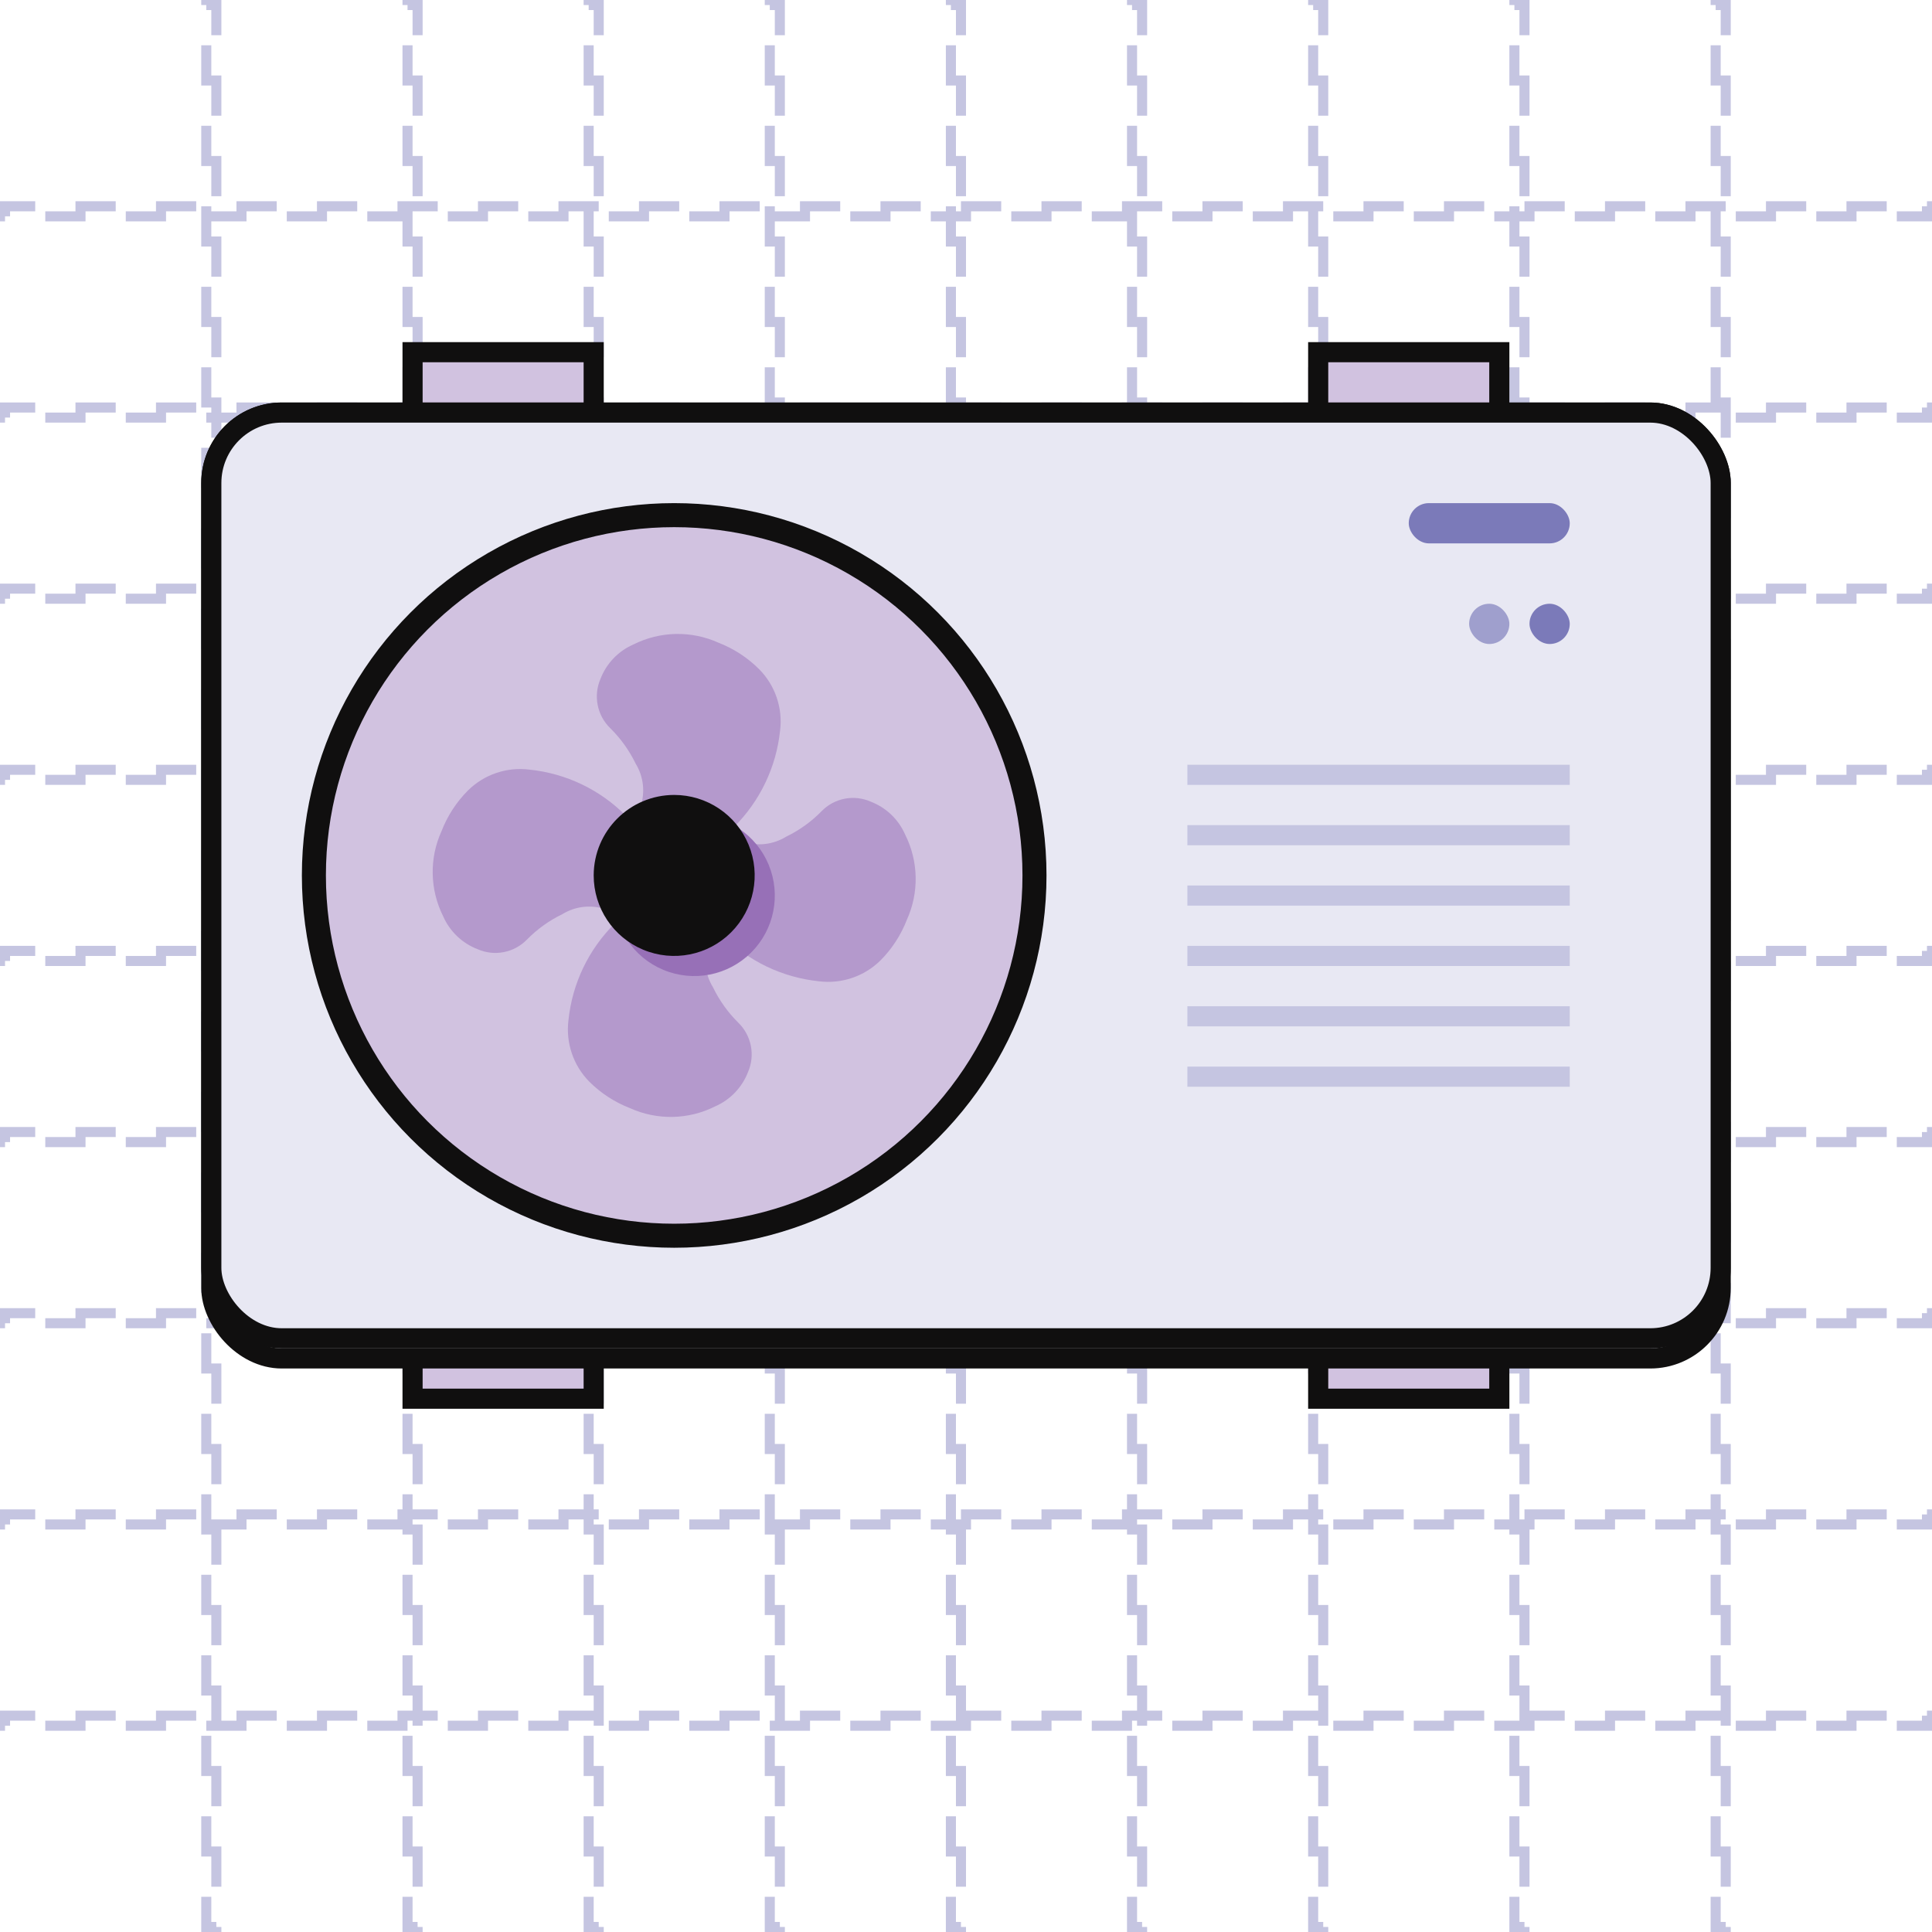
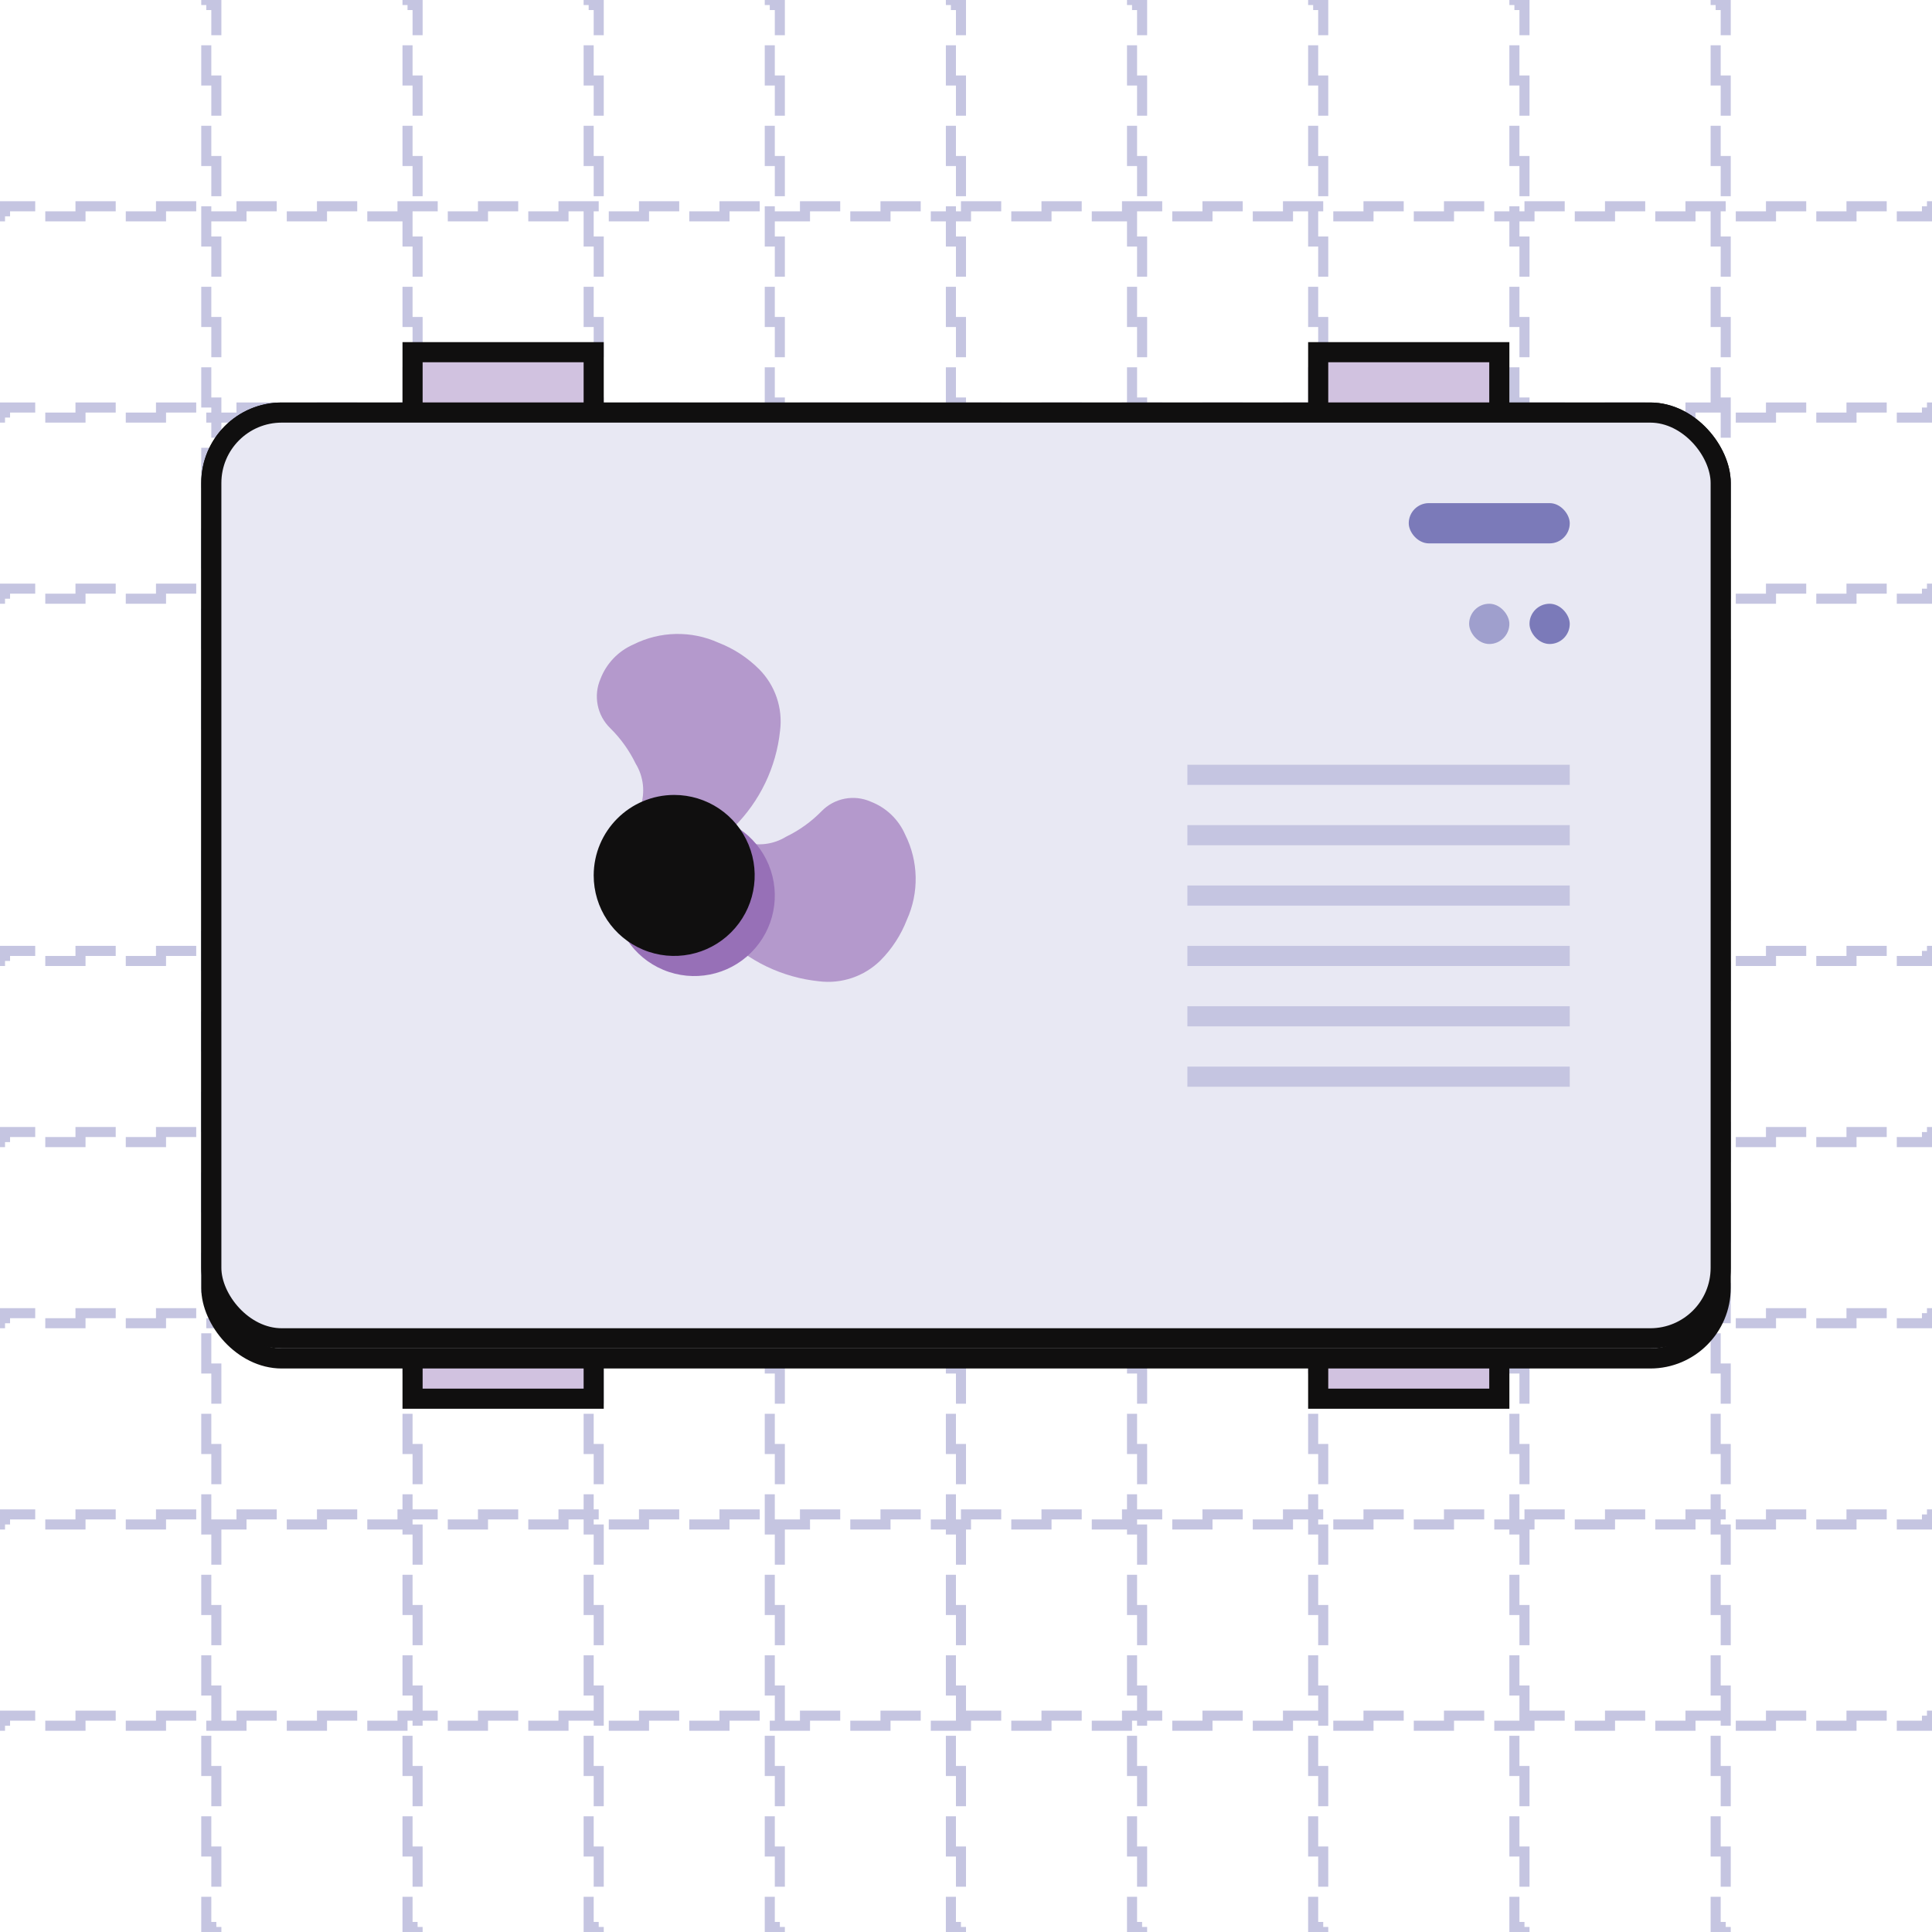
<svg xmlns="http://www.w3.org/2000/svg" width="96" height="96" viewBox="0 0 96 96" fill="none">
  <rect x="10.25" y="0.25" width="0.5" height="95.5" stroke="#C5C5E1" stroke-width="0.5" stroke-dasharray="2 2" />
  <rect x="20.25" y="0.25" width="0.5" height="95.5" stroke="#C5C5E1" stroke-width="0.5" stroke-dasharray="2 2" />
  <rect x="29.25" y="0.25" width="0.5" height="95.5" stroke="#C5C5E1" stroke-width="0.5" stroke-dasharray="2 2" />
  <rect x="38.25" y="0.25" width="0.5" height="95.5" stroke="#C5C5E1" stroke-width="0.5" stroke-dasharray="2 2" />
  <rect x="47.25" y="0.25" width="0.5" height="95.5" stroke="#C5C5E1" stroke-width="0.5" stroke-dasharray="2 2" />
  <rect x="56.25" y="0.25" width="0.5" height="95.5" stroke="#C5C5E1" stroke-width="0.5" stroke-dasharray="2 2" />
  <rect x="65.25" y="0.25" width="0.5" height="95.5" stroke="#C5C5E1" stroke-width="0.5" stroke-dasharray="2 2" />
  <rect x="75.25" y="0.25" width="0.5" height="95.5" stroke="#C5C5E1" stroke-width="0.5" stroke-dasharray="2 2" />
  <rect x="85.25" y="0.25" width="0.5" height="95.5" stroke="#C5C5E1" stroke-width="0.5" stroke-dasharray="2 2" />
  <rect x="95.75" y="10.25" width="0.5" height="95.5" transform="rotate(90 95.75 10.25)" stroke="#C5C5E1" stroke-width="0.5" stroke-dasharray="2 2" />
  <rect x="95.75" y="20.25" width="0.5" height="95.5" transform="rotate(90 95.75 20.25)" stroke="#C5C5E1" stroke-width="0.5" stroke-dasharray="2 2" />
  <rect x="95.75" y="29.25" width="0.5" height="95.5" transform="rotate(90 95.75 29.25)" stroke="#C5C5E1" stroke-width="0.5" stroke-dasharray="2 2" />
-   <rect x="95.75" y="38.25" width="0.5" height="95.5" transform="rotate(90 95.75 38.25)" stroke="#C5C5E1" stroke-width="0.5" stroke-dasharray="2 2" />
  <rect x="95.75" y="47.25" width="0.5" height="95.5" transform="rotate(90 95.75 47.25)" stroke="#C5C5E1" stroke-width="0.5" stroke-dasharray="2 2" />
  <rect x="95.75" y="56.25" width="0.5" height="95.5" transform="rotate(90 95.75 56.25)" stroke="#C5C5E1" stroke-width="0.5" stroke-dasharray="2 2" />
  <rect x="95.75" y="65.25" width="0.5" height="95.5" transform="rotate(90 95.75 65.25)" stroke="#C5C5E1" stroke-width="0.5" stroke-dasharray="2 2" />
  <rect x="95.75" y="75.25" width="0.5" height="95.5" transform="rotate(90 95.75 75.25)" stroke="#C5C5E1" stroke-width="0.5" stroke-dasharray="2 2" />
  <rect x="95.75" y="85.25" width="0.5" height="95.5" transform="rotate(90 95.75 85.25)" stroke="#C5C5E1" stroke-width="0.5" stroke-dasharray="2 2" />
  <rect x="20.5" y="17.5" width="9" height="52" fill="#D1C2E0" stroke="#100F0F" />
  <rect x="65.5" y="17.5" width="9" height="52" fill="#D1C2E0" stroke="#100F0F" />
  <rect x="10.5" y="20.5" width="75" height="47" rx="3.5" fill="#E8E8F3" stroke="#100F0F" />
  <rect x="10.5" y="20.5" width="75" height="46" rx="3.5" fill="#E8E8F3" stroke="#100F0F" />
-   <circle cx="33.5" cy="43.5" r="17.903" fill="#D1C2E0" stroke="#100F0F" stroke-width="1.194" />
  <g clip-path="url(#clip0_979_15108)">
    <path d="M36.465 41.099C37.759 39.815 38.57 38.123 38.761 36.31C38.904 35.187 38.521 34.061 37.725 33.256C37.15 32.68 36.461 32.23 35.702 31.936C34.352 31.326 32.799 31.358 31.475 32.023C30.723 32.35 30.133 32.965 29.839 33.73C29.474 34.57 29.668 35.548 30.325 36.185C30.841 36.694 31.267 37.288 31.584 37.941C31.977 38.583 32.067 39.365 31.83 40.079L36.465 41.099Z" fill="#B499CC" />
-     <path d="M35.179 46.925C34.943 47.638 35.034 48.42 35.429 49.059C35.745 49.711 36.169 50.305 36.684 50.815C37.34 51.452 37.534 52.43 37.169 53.269C36.874 54.034 36.285 54.649 35.533 54.977C34.209 55.642 32.656 55.674 31.306 55.064C30.546 54.77 29.855 54.32 29.278 53.744C28.485 52.937 28.105 51.812 28.247 50.69C28.434 48.872 29.246 47.176 30.543 45.89L35.179 46.925Z" fill="#B499CC" />
    <path d="M36.929 41.826C37.642 42.061 38.422 41.969 39.061 41.575C39.715 41.26 40.309 40.833 40.817 40.315C41.453 39.655 42.433 39.464 43.27 39.835C44.035 40.13 44.65 40.719 44.977 41.471C45.642 42.795 45.674 44.348 45.064 45.698C44.77 46.459 44.321 47.151 43.745 47.728C42.938 48.52 41.813 48.9 40.691 48.759C38.879 48.572 37.187 47.762 35.904 46.468L36.929 41.826Z" fill="#B499CC" />
-     <path d="M31.104 40.538C29.82 39.239 28.123 38.427 26.306 38.242C25.186 38.1 24.062 38.48 23.258 39.273C22.681 39.85 22.232 40.541 21.938 41.302C21.326 42.651 21.357 44.204 22.02 45.529C22.349 46.281 22.966 46.87 23.732 47.165C24.57 47.534 25.549 47.342 26.186 46.685C26.694 46.167 27.288 45.741 27.942 45.425C28.582 45.03 29.366 44.94 30.079 45.18L31.104 40.538Z" fill="#B499CC" />
    <path d="M34.5 40.5C36.118 40.5 37.578 41.475 38.196 42.971C38.815 44.467 38.471 46.188 37.325 47.331C36.18 48.474 34.458 48.815 32.964 48.193C31.469 47.572 30.497 46.111 30.5 44.492C30.508 42.287 32.295 40.503 34.5 40.5Z" fill="#9770B7" />
    <path d="M33.5 39.5C35.118 39.5 36.578 40.475 37.196 41.971C37.815 43.467 37.471 45.188 36.325 46.331C35.18 47.474 33.458 47.815 31.964 47.193C30.469 46.572 29.497 45.111 29.5 43.492C29.508 41.287 31.295 39.503 33.5 39.5Z" fill="#100F0F" />
  </g>
  <rect x="70" y="25" width="8" height="2" rx="1" fill="#7B7AB9" />
  <rect x="76" y="30" width="2" height="2" rx="1" fill="#7B7AB9" />
  <rect x="73" y="30" width="2" height="2" rx="1" fill="#9F9FCD" />
  <rect x="59" y="38" width="19" height="1" fill="#C5C5E1" />
  <rect x="59" y="41" width="19" height="1" fill="#C5C5E1" />
  <rect x="59" y="44" width="19" height="1" fill="#C5C5E1" />
  <rect x="59" y="47" width="19" height="1" fill="#C5C5E1" />
  <rect x="59" y="50" width="19" height="1" fill="#C5C5E1" />
  <rect x="59" y="53" width="19" height="1" fill="#C5C5E1" />
  <defs>
    <clipPath id="clip0_979_15108">
      <rect width="24" height="24" fill="white" transform="translate(21.5 31.5)" />
    </clipPath>
  </defs>
</svg>